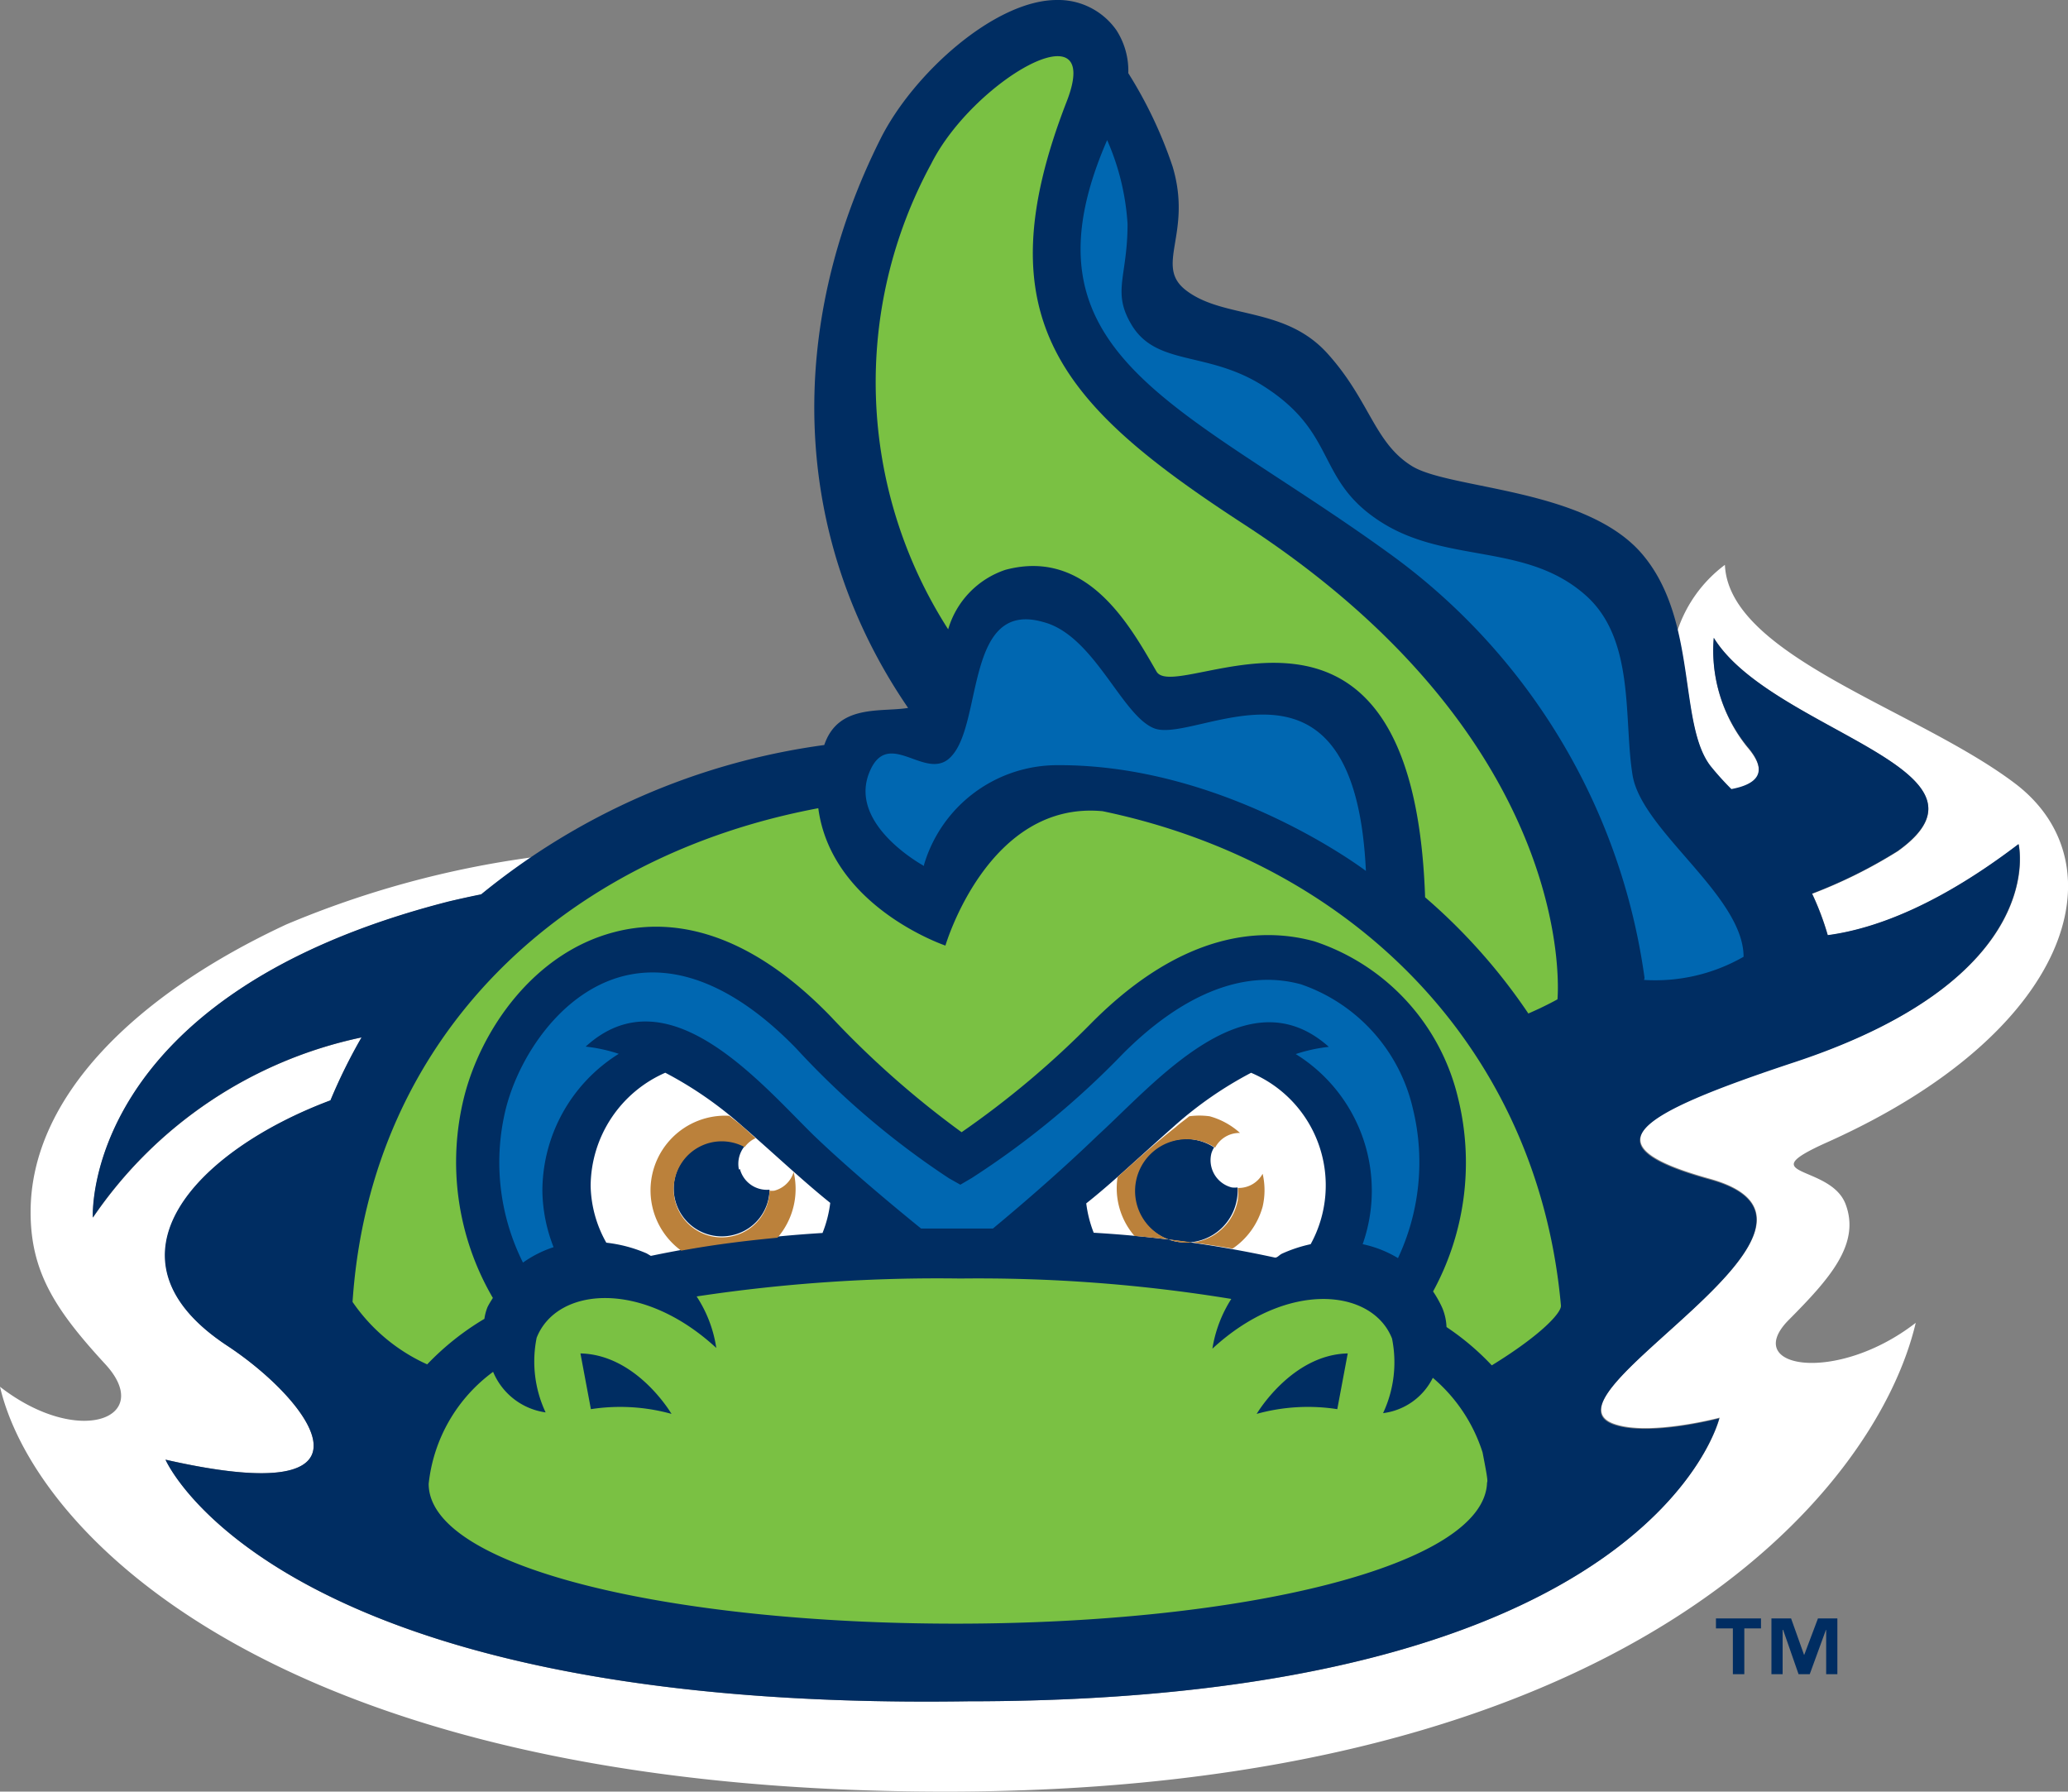
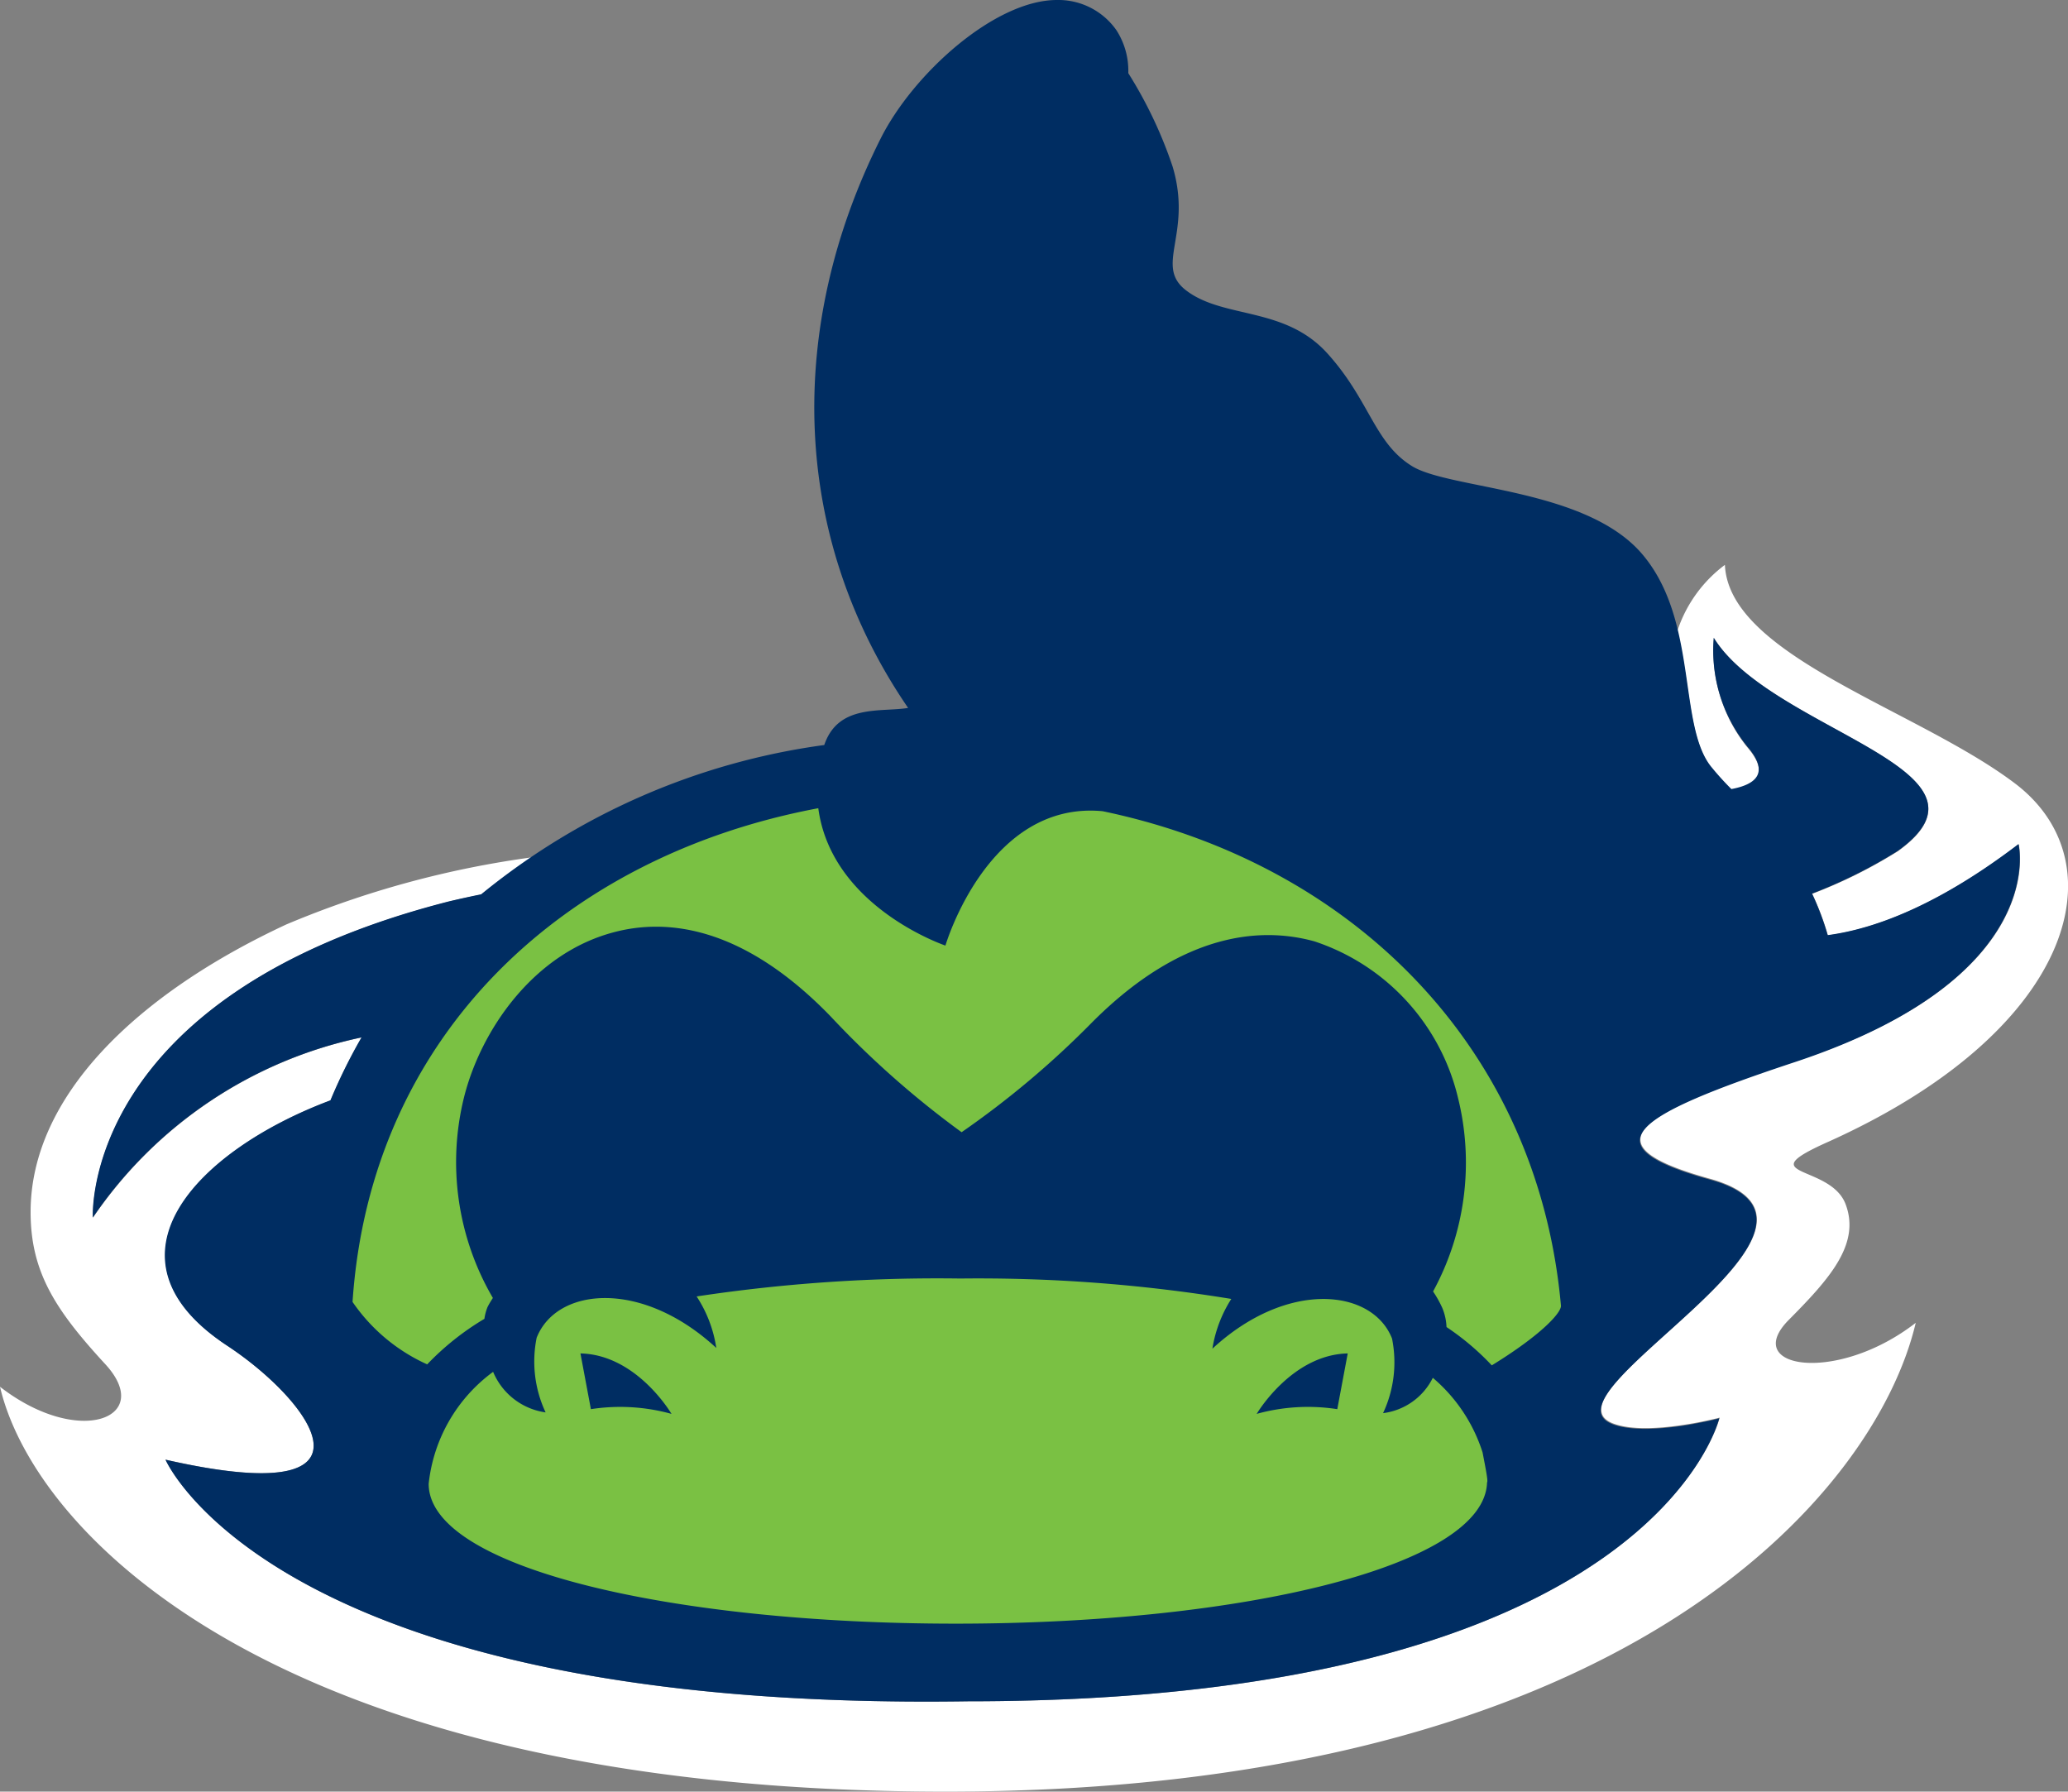
<svg xmlns="http://www.w3.org/2000/svg" viewBox="0 0 83.12 72">
  <rect x="0" y="0" width="83.12" height="72" fill="#808080" stroke="none" />
  <g data-name="Layer 2">
    <path d="M73.43 45.91c9.87-4.42 11.79-11.14 7.62-14.38-3.91-3-11.56-5.14-11.72-8.83a5.43 5.43 0 0 0-1.91 2.65c.51 2.14.47 4.36 1.34 5.47a11.62 11.62 0 0 0 .83.92c1-.18 1.56-.64.64-1.71a6.14 6.14 0 0 1-1.34-4.39c2.31 3.74 12 5.27 7.39 8.57a19.63 19.63 0 0 1-3.44 1.71 11.07 11.07 0 0 1 .63 1.67c2-.27 4.6-1.32 7.67-3.66 0 0 1.29 5.33-8.91 8.7-6.63 2.19-8.4 3.38-3.5 4.74 6.78 1.89-7.17 8.68-3.85 9.85 1.41.5 4.24-.25 4.24-.25s-2.68 11.4-30.21 11.4C11 68.79 6.66 58.66 6.66 58.66c9.19 2.09 5.83-2.36 2.48-4.58-5.37-3.55-1.19-7.85 4.15-9.86a22 22 0 0 1 1.25-2.53 17.39 17.39 0 0 0-10.8 7.24S3.23 40 18.06 36.23c.35-.09.78-.18 1.28-.28a24.12 24.12 0 0 1 2.07-1.5 38.81 38.81 0 0 0-9.9 2.7c-6 2.79-10.28 6.9-10.28 11.56 0 2.41 1 3.94 3 6.11s-1.06 3.37-4.23.91C1.4 61.72 11.36 72 38 72c27.28 0 37.39-12 39-18.84-3.17 2.46-7 1.84-5.13-.09 1.66-1.67 2.92-3.07 2.31-4.68s-3.87-1.08-.75-2.48z" fill="#fff" />
    <path d="M81.13 33.92c-3.07 2.34-5.63 3.39-7.67 3.66a11.07 11.07 0 0 0-.63-1.67 19.63 19.63 0 0 0 3.44-1.71c4.63-3.3-5.08-4.82-7.39-8.57A6.14 6.14 0 0 0 70.23 30c.92 1.07.33 1.53-.64 1.71a11.62 11.62 0 0 1-.83-.92c-1.32-1.69-.5-5.9-2.77-8.54s-7.72-2.58-9.24-3.52-1.69-2.64-3.4-4.53-4.14-1.38-5.65-2.51c-1.35-1 .25-2.26-.57-5a17.46 17.46 0 0 0-1.78-3.75 3 3 0 0 0-.48-1.73A2.85 2.85 0 0 0 42.48 0C40 0 36.72 2.94 35.4 5.56c-3.82 7.6-3.62 16 1.1 22.89-1.09.18-2.81-.17-3.37 1.49a27.63 27.63 0 0 0-13.79 6c-.5.1-.93.2-1.28.28C3.23 40 3.73 48.93 3.73 48.93a17.39 17.39 0 0 1 10.8-7.24 22 22 0 0 0-1.25 2.53c-5.35 2-9.53 6.32-4.15 9.86 3.36 2.21 6.72 6.67-2.48 4.58 0 0 4.37 10.13 32.25 9.71C66.44 68.37 69.1 57 69.1 57s-2.82.75-4.24.25c-3.32-1.17 10.64-8 3.85-9.85-4.9-1.36-3.13-2.55 3.5-4.74 10.21-3.41 8.92-8.74 8.92-8.74z" fill="#002d62" />
-     <path d="M61.43 40.73c.39-.17.79-.36 1.17-.57 0 0 1-10.23-12.57-19.07-7.35-4.78-10.56-8.24-7.16-17 1.53-3.91-3.77-.84-5.44 2.49a18.38 18.38 0 0 0 .68 18.71 3.58 3.58 0 0 1 2.3-2.39c3.29-.88 5 2.23 6.07 4.08.79 1.43 10.31-5.25 10.8 9.08a23.44 23.44 0 0 1 4.15 4.67z" fill="#7ac143" />
    <path d="M44.32 32.6C39.71 32.16 38 38 38 38s-4.58-1.54-5.11-5.52c-10.2 1.91-18 9.1-18.72 19.84a7.24 7.24 0 0 0 3 2.51 10.82 10.82 0 0 1 2.3-1.83 2 2 0 0 1 .12-.46c.06-.13.14-.25.22-.38a10.82 10.82 0 0 1-1.16-8.06c.67-2.68 2.77-5.77 6-6.63 2-.54 5.1-.38 8.74 3.38a37.22 37.22 0 0 0 5.26 4.65 36.49 36.49 0 0 0 5.26-4.43c3.7-3.7 6.89-3.8 8.92-3.24a8.76 8.76 0 0 1 5.77 6.28 10.82 10.82 0 0 1-1 7.79 4.38 4.38 0 0 1 .37.66 2.21 2.21 0 0 1 .17.77 10.44 10.44 0 0 1 1.82 1.54c2-1.23 2.8-2.12 2.78-2.4C61.8 42 54.26 34.67 44.32 32.6z" fill="#7ac143" />
-     <path d="M53.41 42.07a6.45 6.45 0 0 0-1.33.29A6.46 6.46 0 0 1 54.77 50a4.56 4.56 0 0 1 1.42.56 9.06 9.06 0 0 0 .6-6 6.92 6.92 0 0 0-4.49-5c-2.24-.62-4.72.34-7.16 2.78a34.14 34.14 0 0 1-6.08 5l-.46.27-.46-.26A33 33 0 0 1 32 42.13c-2.4-2.47-4.81-3.47-7-2.89-2.46.66-4.14 3.22-4.67 5.32a9 9 0 0 0 .69 6.18 4.55 4.55 0 0 1 1.23-.62 6.41 6.41 0 0 1-.45-2.25 6.51 6.51 0 0 1 3.07-5.52 6.41 6.41 0 0 0-1.33-.29c3.29-3 7 1.44 9.16 3.56 1.46 1.4 3.26 2.89 4.32 3.75h2.89c.7-.58 2.5-2.09 4.22-3.75 2.31-2.11 5.98-6.5 9.28-3.55zm-16.27-7.32a5.59 5.59 0 0 1 5.37-4C49.28 30.72 54.9 35 54.9 35c-.45-9.69-6.75-5.12-8.48-5.72-1.32-.47-2.42-3.74-4.48-4.28-3.13-.91-2.44 4-3.68 5.37-1 1.16-2.57-1.24-3.33.7-.82 2.1 2.21 3.73 2.21 3.73m28.96 4.5a25.28 25.28 0 0 0-10.29-17.08c-8.29-6-15.08-7.92-11.31-16.59A9.85 9.85 0 0 1 45.32 9c0 2.11-.62 2.7.13 4 1 1.75 3.08 1.07 5.34 2.52 3 1.91 2.07 3.77 4.72 5.46s5.84.82 8.23 2.95c2 1.78 1.51 5 1.88 7.23s4.46 4.84 4.46 7.29a7.13 7.13 0 0 1-4 .93" fill="#0067b1" />
    <path d="M59.59 58.37a6.52 6.52 0 0 0-2-3 2.59 2.59 0 0 1-2 1.42 4.81 4.81 0 0 0 .36-3c-.79-2-4.21-2.37-7.22.41a5.24 5.24 0 0 1 .76-2 63 63 0 0 0-10.89-.82 64.8 64.8 0 0 0-10.6.72 5.16 5.16 0 0 1 .79 2.07c-3-2.77-6.42-2.44-7.22-.41a4.81 4.81 0 0 0 .36 3 2.69 2.69 0 0 1-2.11-1.63 6.42 6.42 0 0 0-2.59 4.5c0 3.39 9.83 5.62 21.18 5.62 11.65 0 21.27-2.34 21.36-5.68.05-.03-.06-.57-.18-1.2zm-35.84-1.74l-.42-2.24c2.27.05 3.66 2.43 3.66 2.43a7.72 7.72 0 0 0-3.24-.19zm30 0a7.71 7.71 0 0 0-3.24.19s1.4-2.38 3.66-2.43z" fill="#7ac143" />
-     <path d="M50.29 43.11a15.28 15.28 0 0 0-3.09 2.14c-1.36 1.2-2.5 2.29-3.54 3.11a4.87 4.87 0 0 0 .3 1.18 47.26 47.26 0 0 1 7.29 1c.1 0 .17-.11.28-.16a5.67 5.67 0 0 1 1.15-.38 4.91 4.91 0 0 0-2.4-6.89zm-.58 5.11a2.08 2.08 0 1 1-.91-2.11 1 1 0 0 0-.11.24 1.13 1.13 0 0 0 .82 1.37.93.93 0 0 0 .23 0 1.89 1.89 0 0 1-.03.5zm-22.97-5.11a5 5 0 0 0-3 4.55 4.82 4.82 0 0 0 .63 2.28 5.64 5.64 0 0 1 1.62.43l.17.1a48.15 48.15 0 0 1 6.9-.92 4.82 4.82 0 0 0 .31-1.21c-1.1-.88-2.28-2-3.54-3.09a15.32 15.32 0 0 0-3.09-2.14zm3 3.87a1.12 1.12 0 0 0 1.19.83 1.9 1.9 0 0 1-1.42 1.81 1.93 1.93 0 1 1 .42-3.56 1.12 1.12 0 0 0-.23.94z" fill="#fff" />
-     <path d="M44.92 47.3a2.93 2.93 0 0 0 .68 2.37c1.28.11 2.61.28 3.94.51a3 3 0 0 0 1.21-1.69 2.92 2.92 0 0 0 0-1.32 1.1 1.1 0 0 1-1 .57 1.89 1.89 0 0 1 0 .49 2.08 2.08 0 1 1-.91-2.11 1.1 1.1 0 0 1 1-.59 3 3 0 0 0-1.22-.67 3 3 0 0 0-.82 0c-.18.15-.36.27-.55.44-.89.7-1.64 1.38-2.33 2zm-13.02-.2a1.1 1.1 0 0 1-.78.75.86.86 0 0 1-.19 0 1.9 1.9 0 0 1-1.42 1.81 1.93 1.93 0 1 1 .42-3.56 1.1 1.1 0 0 1 .44-.36l-.5-.45c-.19-.17-.37-.3-.56-.45a3 3 0 0 0-1.93 5.42c1.3-.24 2.6-.4 3.87-.52a3 3 0 0 0 .65-2.64z" fill="#bb813b" />
-     <path fill="#002d62" d="M72.52 66.5h-.01l-.52-1.46h-.79v2.24h.45V65.5h.02l.62 1.78h.45l.65-1.78h.01v1.78h.45v-2.24h-.78l-.55 1.46zm-3.55-1.06h.68v1.84h.46v-1.84h.67v-.4h-1.81v.4z" />
  </g>
</svg>